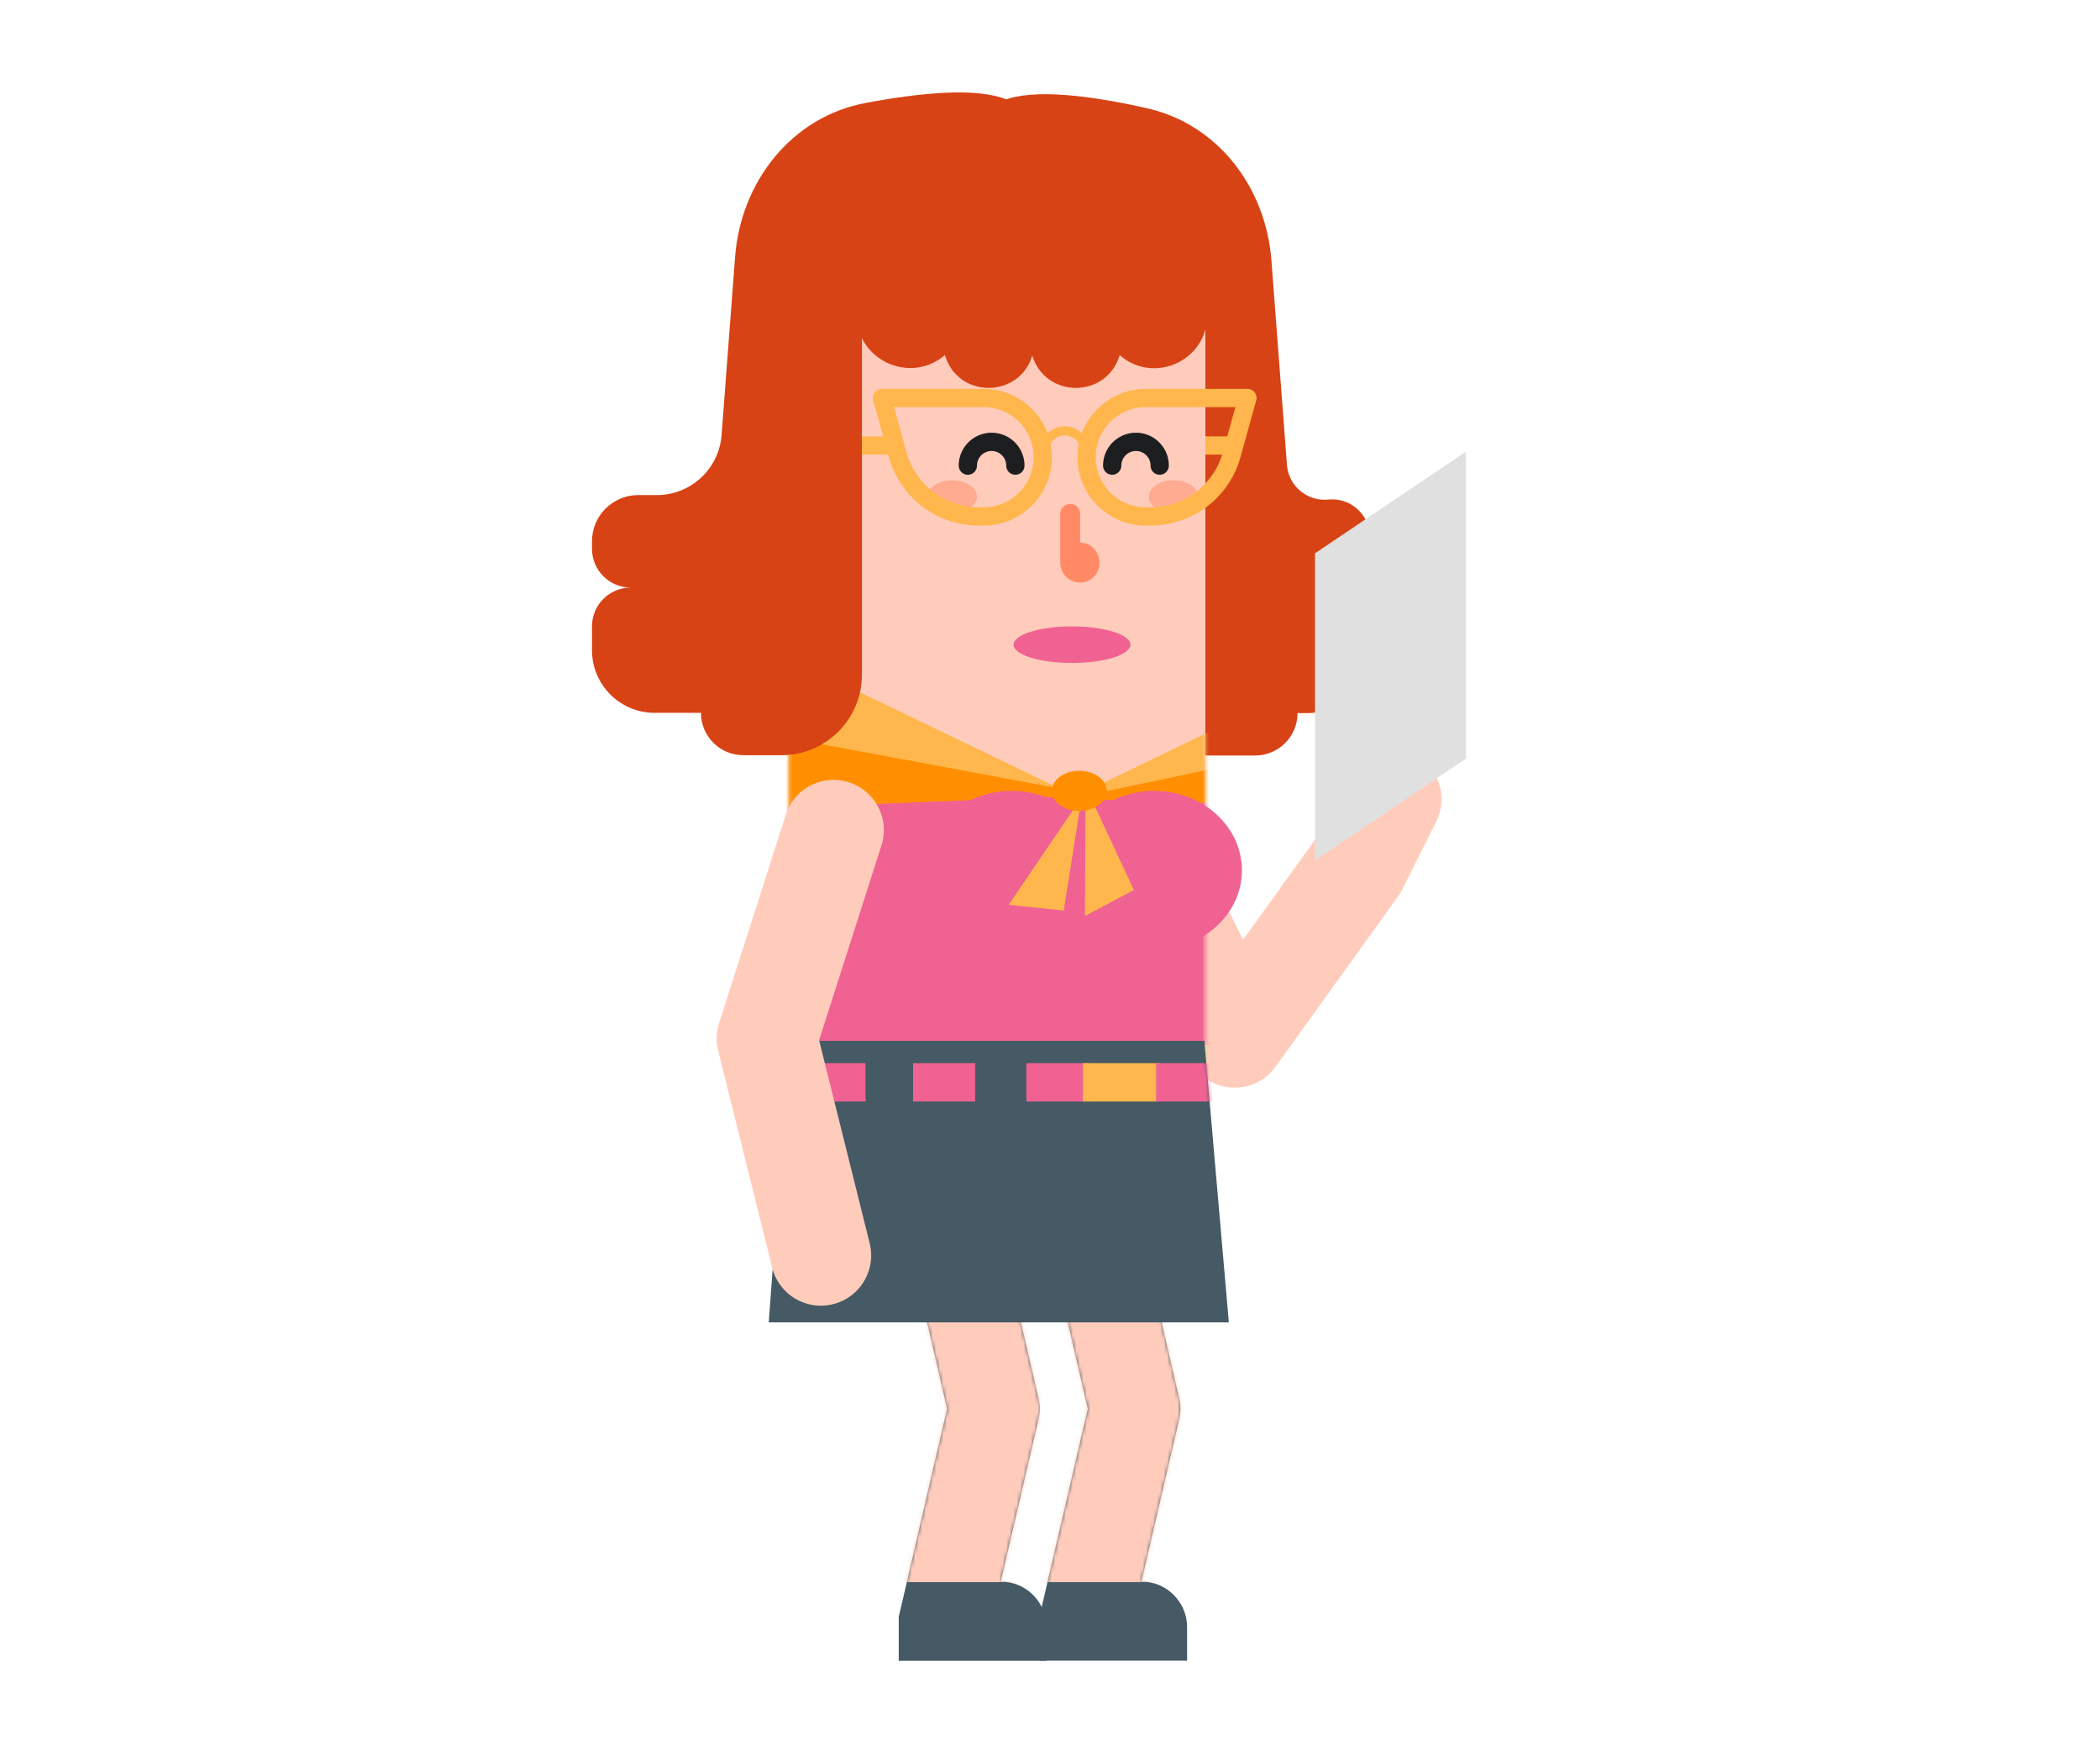
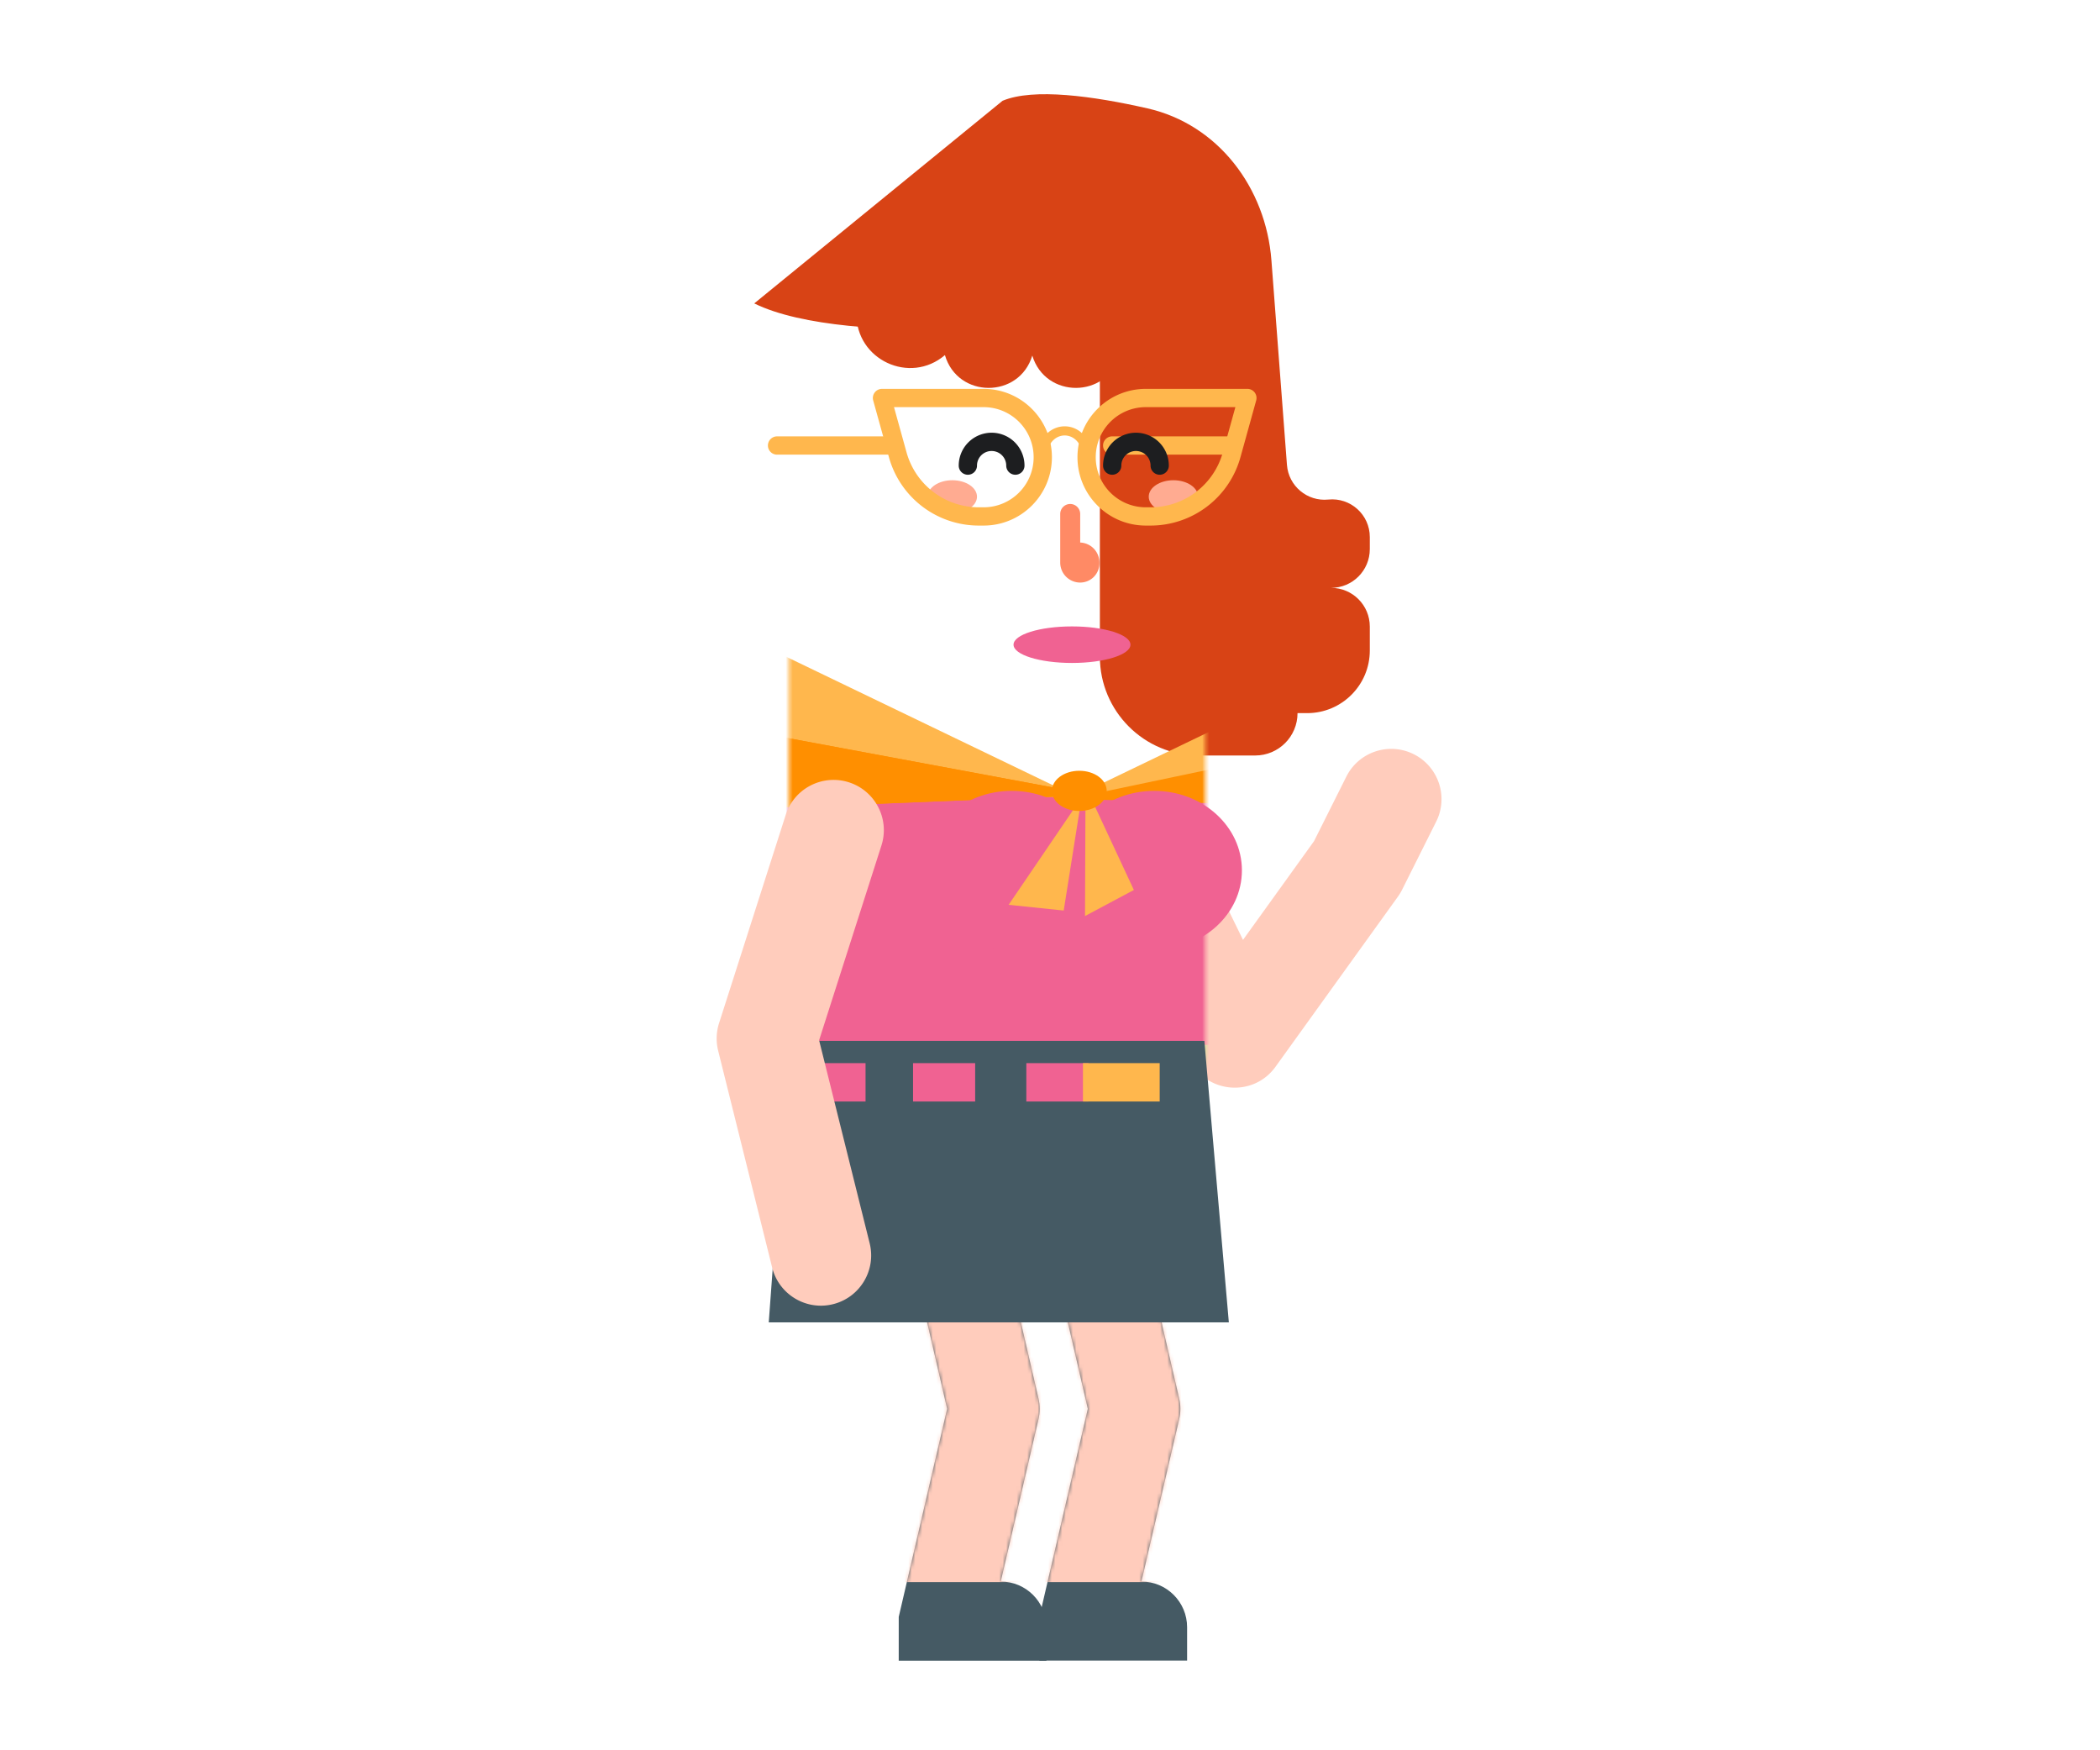
<svg xmlns="http://www.w3.org/2000/svg" width="600" height="500" viewBox="0 0 600 500" fill="none">
  <path d="M298.978 464.845v9.569h-42.199l.004-12.526 13.825-59.431-13.829-59.791c-1.624-7.022 2.752-14.031 9.774-15.655 7.022-1.625 14.031 2.751 15.655 9.773l14.511 62.741c.449 1.94.448 3.958-.003 5.897l-10.788 46.373c7.207 0 13.05 5.842 13.05 13.05z" fill="#455A64" />
  <mask id="vxx5c7dxfa" style="mask-type:alpha" maskUnits="userSpaceOnUse" x="256" y="326" width="43" height="149">
    <path d="M298.978 464.845v9.569h-42.199l.004-12.526 13.825-59.431-13.829-59.791c-1.624-7.022 2.752-14.031 9.774-15.655 7.022-1.625 14.031 2.751 15.655 9.773l14.511 62.741c.449 1.94.448 3.958-.003 5.897l-10.788 46.373c7.207 0 13.05 5.842 13.05 13.05z" fill="#fff" />
  </mask>
  <g mask="url(#vxx5c7dxfa)">
    <path fill="#FFCCBC" d="M345.436 365.822h-101.79v86.13h101.79z" />
  </g>
  <path d="M339.172 464.844v9.542h-42.199l.004-12.498 13.826-59.431-13.83-59.791c-1.624-7.022 2.752-14.031 9.774-15.656 7.022-1.624 14.031 2.752 15.655 9.774l14.511 62.741c.449 1.94.448 3.958-.003 5.897l-10.788 46.372c7.207 0 13.05 5.843 13.05 13.05z" fill="#455A64" />
  <mask id="78j3bg6bvb" style="mask-type:alpha" maskUnits="userSpaceOnUse" x="296" y="326" width="44" height="149">
    <path d="M339.172 464.844v9.542h-42.199l.004-12.498 13.826-59.431-13.83-59.791c-1.624-7.022 2.752-14.031 9.774-15.656 7.022-1.624 14.031 2.752 15.655 9.774l14.511 62.741c.449 1.94.448 3.958-.003 5.897l-10.788 46.372c7.207 0 13.05 5.843 13.05 13.05z" fill="#fff" />
  </mask>
  <g mask="url(#78j3bg6bvb)">
    <path fill="#FFCCBC" d="M374.668 365.822h-101.79v86.13h101.79z" />
  </g>
  <path d="m375.437 240.296 9.229-18.434c3.549-7.089 12.174-9.958 19.263-6.409 7.089 3.549 9.958 12.174 6.409 19.263l-9.743 19.459a14.315 14.315 0 0 1-1.184 1.958l-34.977 48.607c-6.339 8.809-19.784 7.669-24.549-2.082l-25.356-51.888c-3.48-7.123-.528-15.72 6.595-19.2 7.123-3.481 15.72-.528 19.2 6.595l14.821 30.33 20.292-28.199z" fill="#FFCCBC" />
  <mask id="ooc4emnunc" style="mask-type:alpha" maskUnits="userSpaceOnUse" x="313" y="213" width="99" height="98">
    <path d="m375.437 240.296 9.229-18.434c3.549-7.089 12.174-9.958 19.263-6.409 7.089 3.549 9.958 12.174 6.409 19.263l-9.743 19.459a14.315 14.315 0 0 1-1.184 1.958l-34.977 48.607c-6.339 8.809-19.784 7.669-24.549-2.082l-25.356-51.888c-3.48-7.123-.528-15.72 6.595-19.2 7.123-3.481 15.72-.528 19.2 6.595l14.821 30.33 20.292-28.199z" fill="#fff" />
  </mask>
  <path fill-rule="evenodd" clip-rule="evenodd" d="M215.496 86.676c27.157 13.332 98.755 4.89 98.755 4.89v96.021c0 15.594 12.641 28.236 28.236 28.236h16.133c6.684 0 12.103-5.419 12.103-12.103h2.755c9.883 0 17.894-8.011 17.894-17.893v-6.832c0-6.11-4.952-11.062-11.062-11.062 6.11 0 11.062-4.953 11.062-11.062v-3.453c0-6.375-5.508-11.354-11.851-10.712-6.022.609-11.362-3.863-11.82-9.897l-4.439-58.448c-1.571-20.688-15.189-38.812-35.421-43.405-15.504-3.52-32.521-5.873-41.392-2.17" fill="#D84315" />
  <path d="M350.883 129.878H317.77a2.61 2.61 0 0 1 0-5.22h33.113a2.61 2.61 0 1 1 0 5.22z" fill="#FFB74D" />
-   <rect width="119.016" height="321.03" rx="52.2" transform="matrix(-1 0 0 1 344.392 31.22)" fill="#FFCCBC" />
  <mask id="h6kwrz2wed" style="mask-type:alpha" maskUnits="userSpaceOnUse" x="225" y="31" width="120" height="322">
    <rect width="119.016" height="321.03" rx="52.2" transform="matrix(-1 0 0 1 344.392 31.22)" fill="#fff" />
  </mask>
  <g mask="url(#h6kwrz2wed)">
    <path fill-rule="evenodd" clip-rule="evenodd" d="m374.192 203.406-62.632 24.251-105.924-24.251-12.521 97.907h175.914l5.163-97.907z" fill="#F06292" />
    <path fill-rule="evenodd" clip-rule="evenodd" d="m307.852 227.695-90.371-43.529 2.28 43.529h88.091z" fill="#FFB74D" />
    <path fill-rule="evenodd" clip-rule="evenodd" d="m312.55 227.124-96.157-17.902 3.702 21.617 92.455-3.715z" fill="#FF8F00" />
    <path fill-rule="evenodd" clip-rule="evenodd" d="m312.55 227.124-96.157-17.902 3.702 21.617 92.455-3.715z" fill="#FF8F00" />
    <path fill-rule="evenodd" clip-rule="evenodd" d="m305.699 228.217 90.371-43.529-2.28 43.529h-88.091z" fill="#FFB74D" />
    <path fill-rule="evenodd" clip-rule="evenodd" d="m305.589 228.197 90.481-18.975-2.28 21.765-88.201-2.79z" fill="#FF8F00" />
    <path fill="#B8E986" d="M375.712 298.484H205.018v67.86h170.694z" />
-     <path fill="#F06292" d="M234.25 298.484h-17.748v10.962h17.748z" />
+     <path fill="#F06292" d="M234.25 298.484h-17.748v10.962h17.748" />
  </g>
  <ellipse rx="16.704" ry="5.22" transform="matrix(-1 0 0 1 306.286 184.166)" fill="#F06292" />
  <path d="M315.16 133.01a9.396 9.396 0 0 1 18.792 0 2.61 2.61 0 1 1-5.22 0 4.176 4.176 0 0 0-8.352 0 2.61 2.61 0 1 1-5.22 0zM273.922 133.01a9.396 9.396 0 0 1 18.792 0 2.61 2.61 0 1 1-5.22 0 4.176 4.176 0 1 0-8.352 0 2.61 2.61 0 1 1-5.22 0z" fill="#1D1E20" />
  <path d="M255.13 129.878h-33.113a2.61 2.61 0 1 1 0-5.22h33.113a2.61 2.61 0 1 1 0 5.22z" fill="#FFB74D" />
  <path fill-rule="evenodd" clip-rule="evenodd" d="M308.627 146.825a2.853 2.853 0 1 0-5.707 0v13.886a5.707 5.707 0 0 0 5.707 5.707 5.49 5.49 0 0 0 5.489-5.49v-.239a5.707 5.707 0 0 0-5.489-5.703v-8.161z" fill="#FF8A65" />
  <ellipse rx="7.047" ry="4.698" transform="matrix(-1 0 0 1 272.095 141.884)" fill="#FFAB91" />
  <ellipse rx="7.047" ry="4.698" transform="matrix(-1 0 0 1 335.257 141.884)" fill="#FFAB91" />
  <path fill-rule="evenodd" clip-rule="evenodd" d="M319.908 101.44c9.75 8.529 25.006 1.605 25.006-11.35V63.585H244.971l-.279 26.023c-.141 13.161 15.272 20.374 25.286 11.833 3.641 12.446 21.219 12.492 24.965.139 3.745 12.353 21.323 12.307 24.965-.139z" fill="#D84315" />
  <ellipse rx="25.056" ry="22.707" transform="matrix(-1 0 0 1 329.776 248.633)" fill="#F06292" />
  <ellipse rx="25.056" ry="22.707" transform="matrix(-1 0 0 1 289.06 248.633)" fill="#F06292" />
-   <path fill-rule="evenodd" clip-rule="evenodd" d="M345.017 86.593c-27.157 13.332-98.755 4.89-98.755 4.89v101.261c0 12.7-10.296 22.996-22.996 22.996h-10.893c-6.684 0-12.102-5.419-12.102-12.103h-13.237c-9.882 0-17.893-8.011-17.893-17.893v-6.832c0-6.11 4.952-11.062 11.062-11.062-6.11 0-11.062-4.953-11.062-11.062v-2.151c0-7.298 5.916-13.214 13.213-13.214h5.324c9.693 0 17.75-7.468 18.484-17.134l3.868-50.933c1.625-21.387 16.119-39.95 37.196-43.927 15.306-2.888 31.779-4.58 40.405-.98l27.642 2.823 20.203 9.65 13.614 15.061-4.073 30.61z" fill="#D84315" />
  <path fill-rule="evenodd" clip-rule="evenodd" d="m344.103 297.35 6.993 80.408H219.644l5.904-80.408h118.555z" fill="#455A64" />
  <mask id="yztajh748e" style="mask-type:alpha" maskUnits="userSpaceOnUse" x="219" y="297" width="133" height="81">
    <path fill-rule="evenodd" clip-rule="evenodd" d="m344.103 297.35 6.993 80.408H219.644l5.904-80.408h118.555z" fill="#fff" />
  </mask>
  <g mask="url(#yztajh748e)">
    <path fill="#F06292" d="M278.62 303.704h-17.748v10.962h17.748zM247.3 303.704h-31.32v10.962h31.32zM310.984 303.704h-17.748v10.962h17.748z" />
    <path fill="#FFB74D" d="M331.342 303.704h-21.924v10.962h21.924z" />
-     <path fill="#F06292" d="M348.046 303.704h-17.748v10.962h17.748z" />
  </g>
  <path fill-rule="evenodd" clip-rule="evenodd" d="m310.152 224.618-.15 37.068 13.964-7.445-13.814-29.623zM309.032 227.828l-20.853 30.648 15.74 1.636 5.113-32.284z" fill="#FFB74D" />
  <ellipse rx="7.83" ry="5.742" transform="matrix(-1 0 0 1 308.374 225.926)" fill="#FF8F00" />
  <path fill-rule="evenodd" clip-rule="evenodd" d="M249.483 114.393a2.61 2.61 0 0 1 2.515-3.307h29.019c10.785 0 19.527 8.743 19.527 19.527s-8.742 19.527-19.527 19.527h-1.36a26.646 26.646 0 0 1-25.676-19.525l-4.498-16.222zm45.841 16.22c0-7.902-6.405-14.307-14.307-14.307H255.43l3.581 12.914a21.425 21.425 0 0 0 20.646 15.7h1.36c7.902 0 14.307-6.406 14.307-14.307z" fill="#FFB74D" />
  <path d="M296.629 129.878c0-4.446 3.364-8.091 7.569-8.091s7.569 3.645 7.569 8.091a1.305 1.305 0 1 1-2.61 0c0-3.049-2.244-5.481-4.959-5.481-2.714 0-4.959 2.432-4.959 5.481a1.305 1.305 0 1 1-2.61 0z" fill="#FFB74D" />
  <path fill-rule="evenodd" clip-rule="evenodd" d="M356.397 111.086h-29.019c-10.785 0-19.527 8.743-19.527 19.527s8.742 19.527 19.527 19.527h1.36a26.646 26.646 0 0 0 25.676-19.525l4.498-16.222a2.61 2.61 0 0 0-2.515-3.307zm-43.326 19.527c0-7.902 6.405-14.307 14.307-14.307h25.586l-3.581 12.914a21.424 21.424 0 0 1-20.645 15.7h-1.36c-7.902 0-14.307-6.406-14.307-14.307z" fill="#FFB74D" />
  <path d="M248.477 355.163c1.916 7.693-2.767 15.483-10.46 17.399-7.693 1.917-15.483-2.766-17.399-10.459l-15.433-61.961a14.346 14.346 0 0 1 .258-7.846l19.053-59.52c2.417-7.55 10.497-11.712 18.048-9.295 7.551 2.417 11.712 10.498 9.295 18.048l-17.809 55.634 14.447 58z" fill="#FFCCBC" />
  <mask id="c7uqig3q3f" style="mask-type:alpha" maskUnits="userSpaceOnUse" x="204" y="222" width="49" height="151">
-     <path d="M248.477 355.163c1.916 7.693-2.767 15.483-10.46 17.399-7.693 1.917-15.483-2.766-17.399-10.459l-15.433-61.961a14.346 14.346 0 0 1 .258-7.846l19.053-59.52c2.417-7.55 10.497-11.712 18.048-9.295 7.551 2.417 11.712 10.498 9.295 18.048l-17.809 55.634 14.447 58z" fill="#fff" />
-   </mask>
-   <path fill-rule="evenodd" clip-rule="evenodd" d="m375.712 158.066 43.129-29.04v87.696l-43.129 29.04v-87.696z" fill="#E0E0E0" />
+     </mask>
</svg>